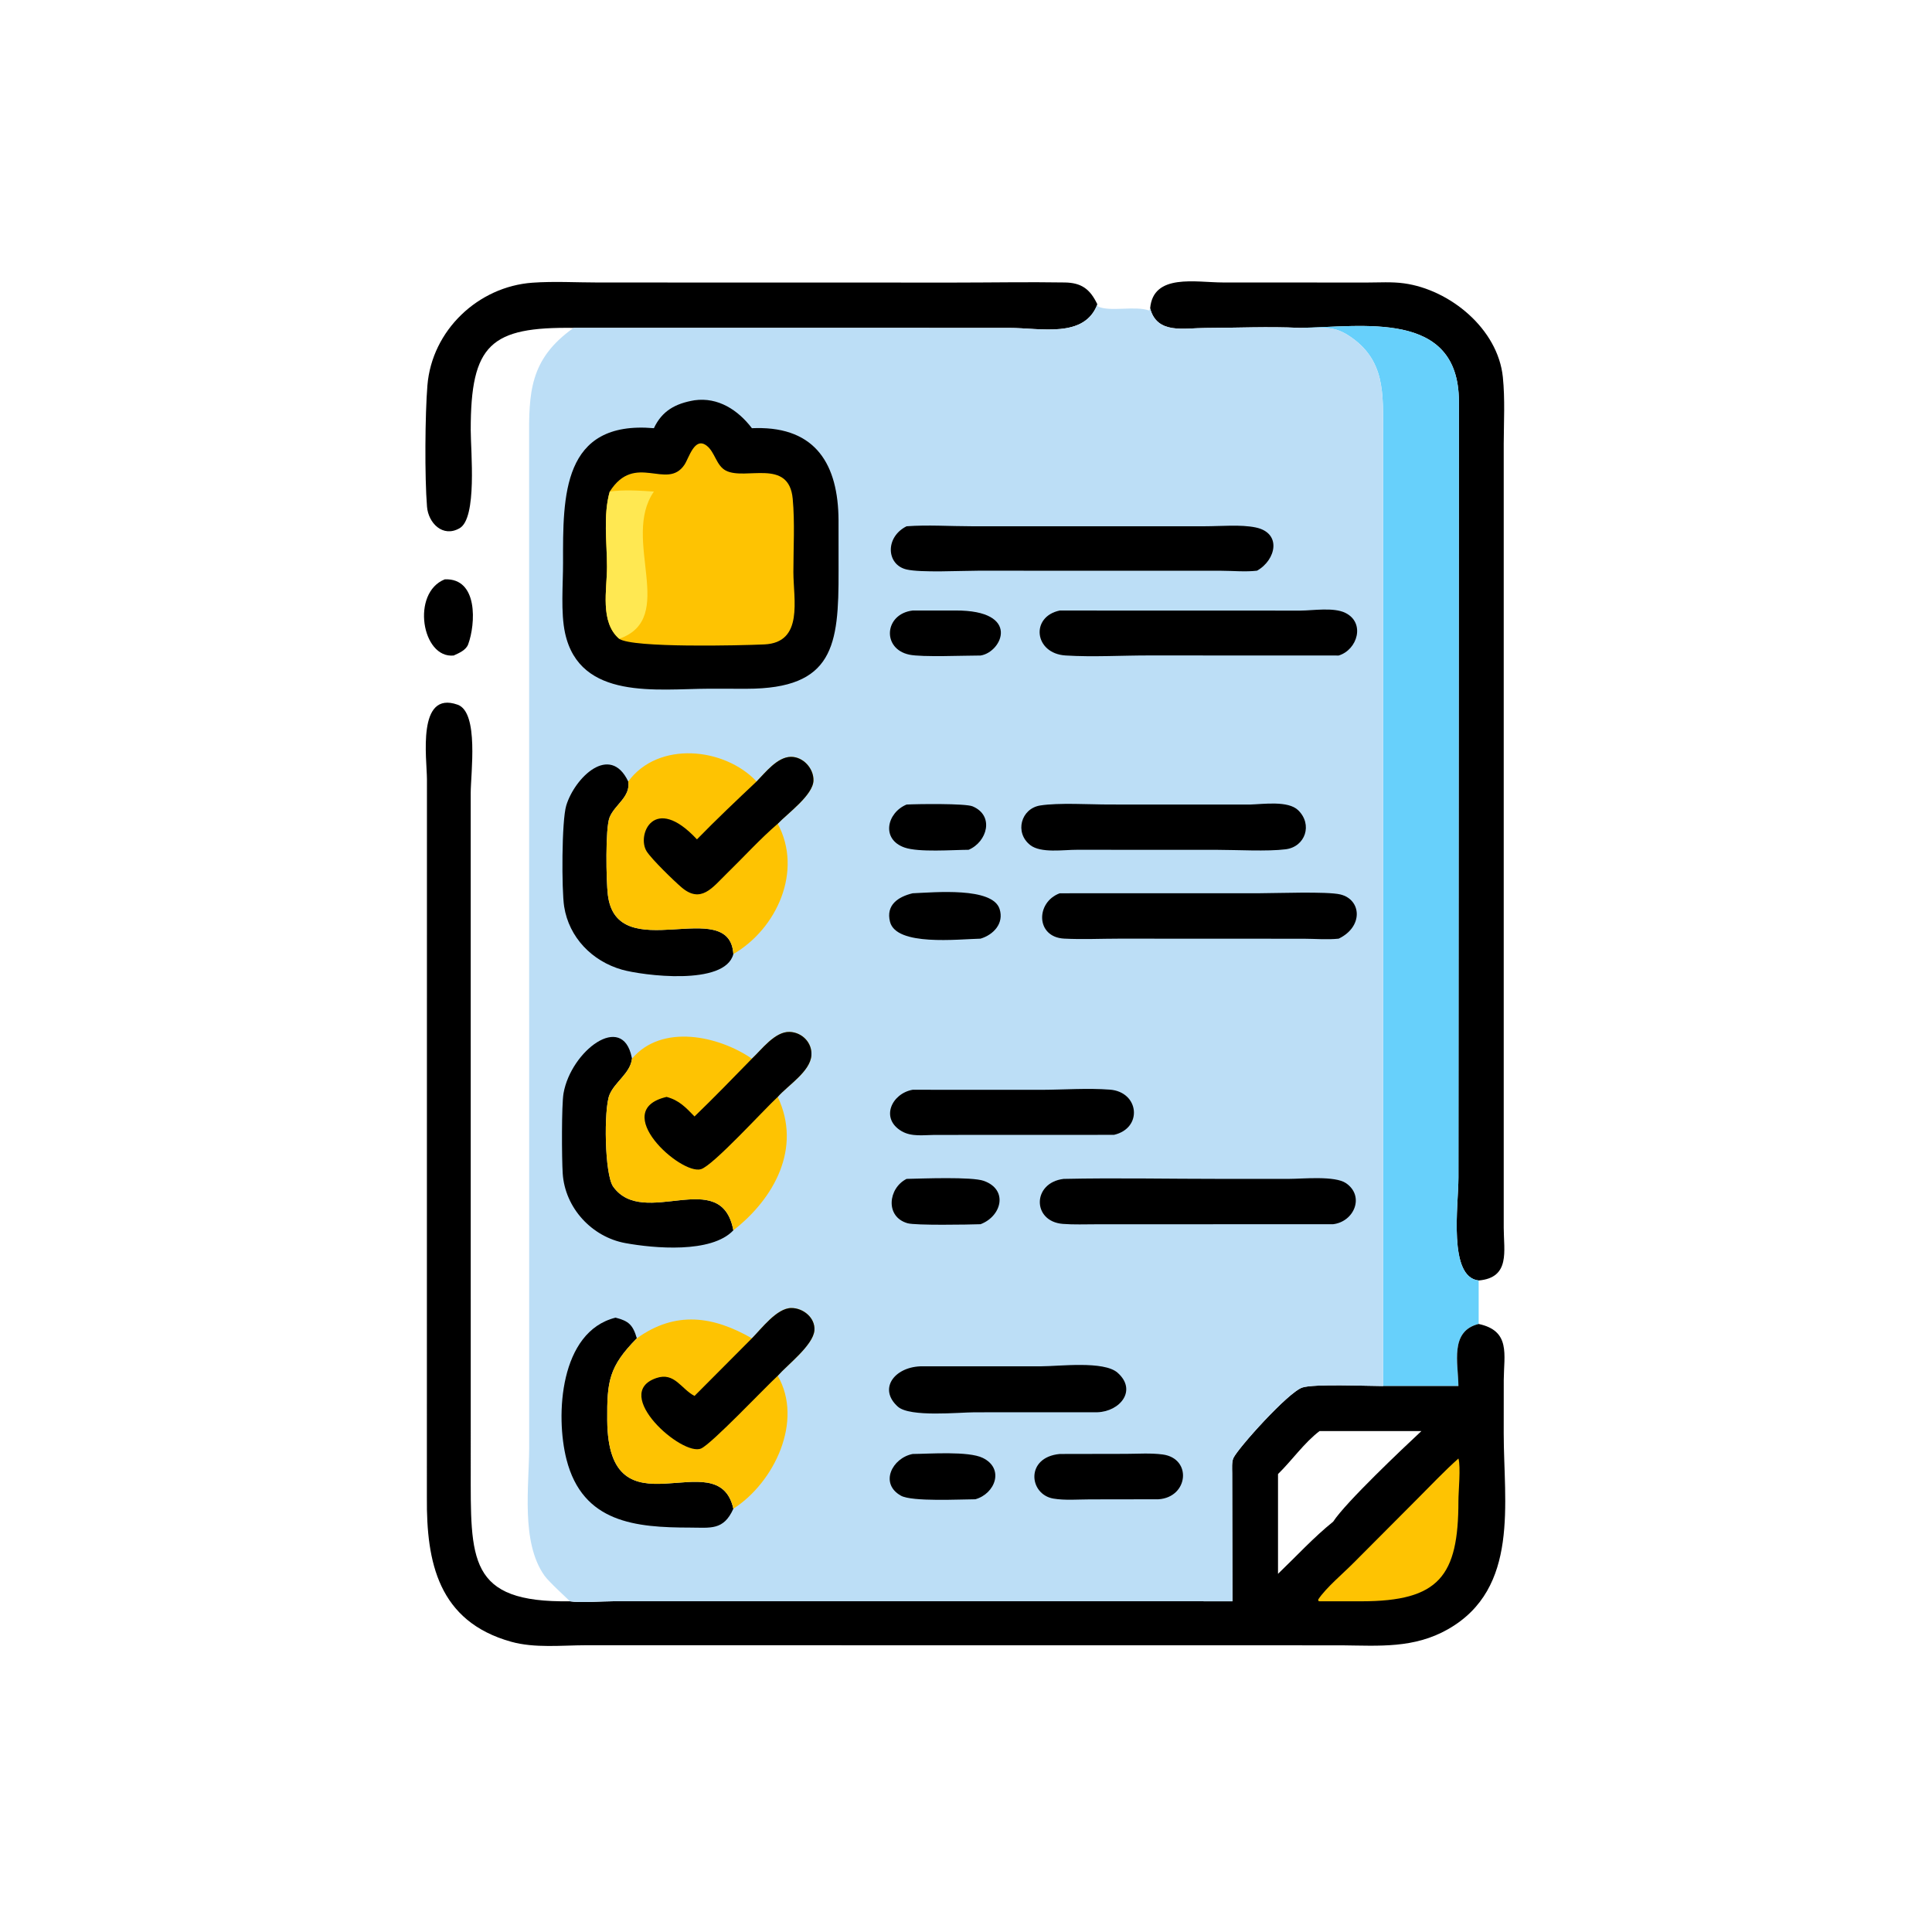
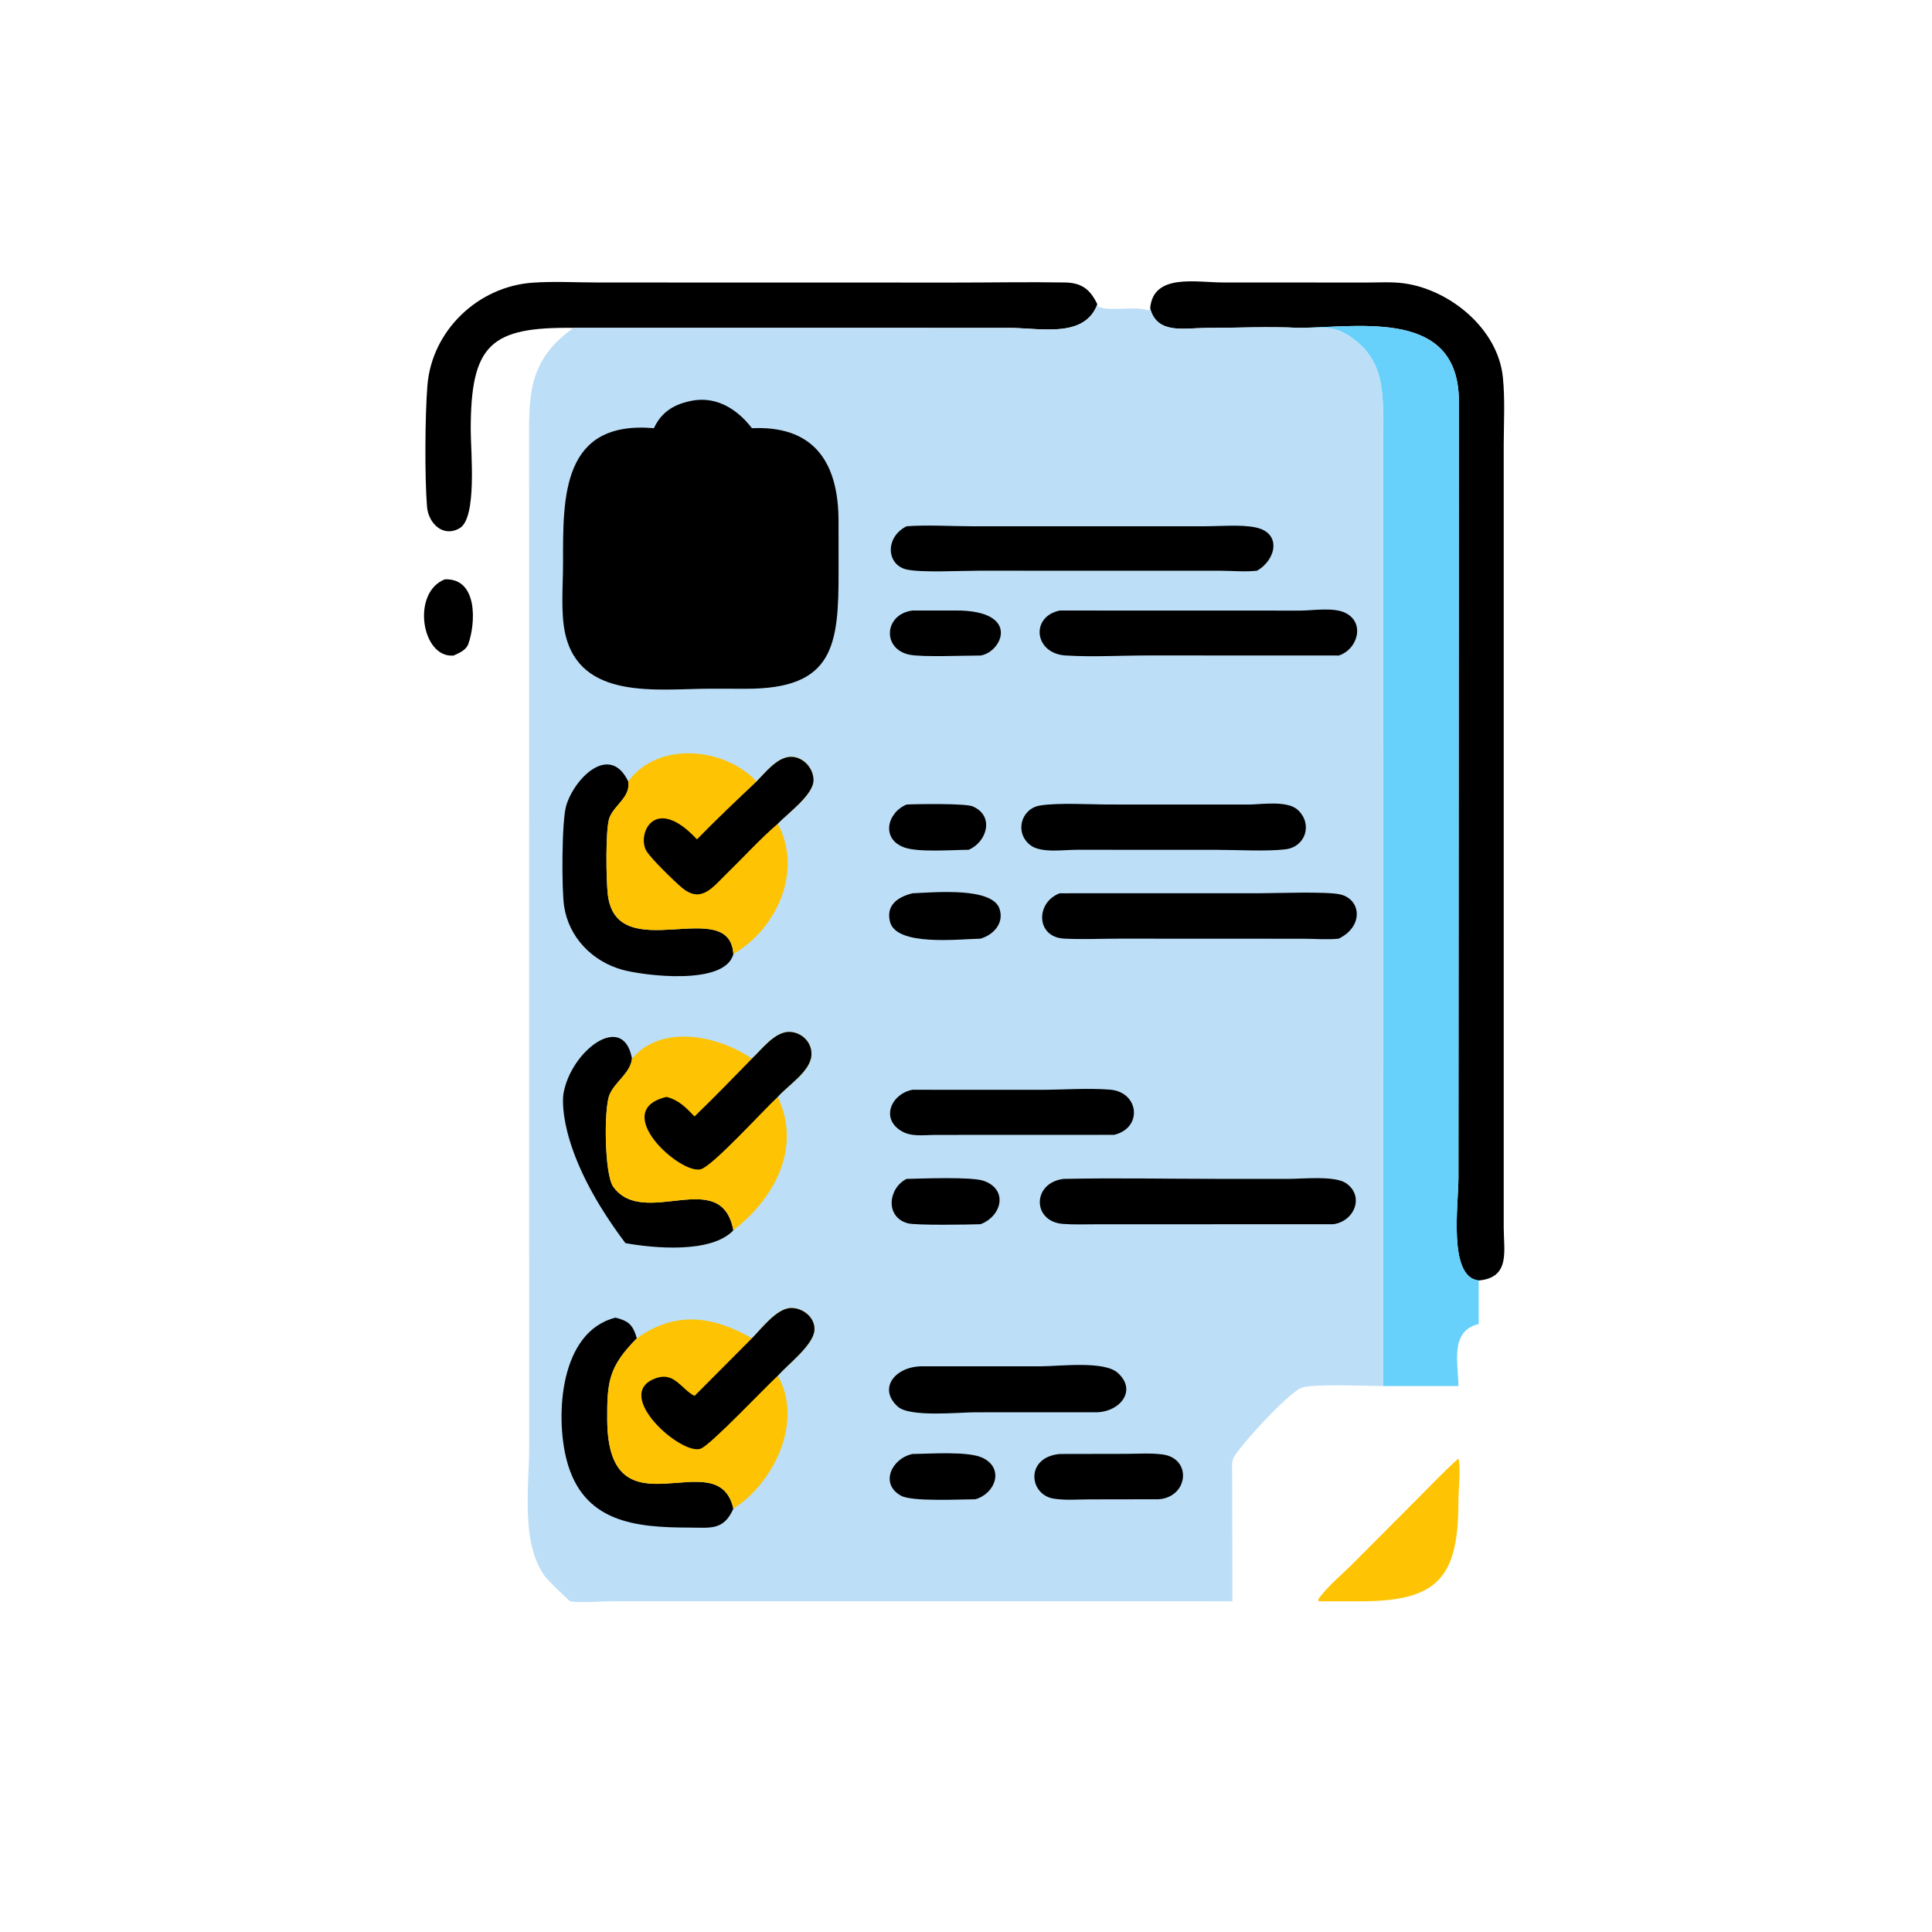
<svg xmlns="http://www.w3.org/2000/svg" version="1.1" style="display: block;" viewBox="0 0 2048 2048" width="512" height="512">
  <path transform="translate(0,0)" fill="rgb(0,0,0)" d="M 471.532 614.11 C 507.148 612.734 504.125 661.661 496.325 682.892 C 493.998 689.228 486.677 692.239 480.917 694.873 C 447.138 698.302 435.517 628.332 471.532 614.11 z" />
  <path transform="translate(0,0)" fill="rgb(0,0,0)" d="M 608.059 347.556 C 520.282 346.437 498.861 364.68 498.992 456.08 C 499.025 478.679 505.968 549.208 487.172 559.957 C 469.285 570.187 454.051 554.334 452.649 537.165 C 450.089 505.815 450.556 439.178 453.082 408.48 C 457.881 350.157 506.833 303.77 564.466 299.669 C 587.289 298.045 611.11 299.447 634.028 299.456 L 1011.2 299.54 C 1050.35 299.533 1089.6 298.797 1128.73 299.434 C 1146.26 299.72 1155.5 306.295 1163.25 322.616 C 1149.44 358.886 1103.53 347.635 1069.51 347.595 L 608.059 347.556 z" />
  <path transform="translate(0,0)" fill="rgb(0,0,0)" d="M 1219.21 326.898 C 1222.36 289.46 1267.74 299.423 1296.43 299.432 L 1448.99 299.495 C 1462.09 299.493 1475.25 298.564 1488.26 300.343 C 1536.92 306.996 1587.86 348.463 1593.09 399.805 C 1595.47 423.156 1594.11 446.985 1594.01 470.429 L 1594.01 1301.53 C 1594.02 1326.08 1601.23 1354.39 1567.46 1357.36 C 1534.82 1353.89 1546.01 1277.32 1546.01 1248.45 L 1546.5 425.421 C 1546.25 327.629 1443.65 346.75 1377.5 347.556 C 1344.55 345.973 1310.68 347.589 1277.63 347.658 C 1255.28 347.705 1226.48 354.684 1219.21 326.898 z" />
  <path transform="translate(0,0)" fill="rgb(103,208,251)" d="M 1377.5 347.556 C 1443.65 346.75 1546.25 327.629 1546.5 425.421 L 1546.01 1248.45 C 1546.01 1277.32 1534.82 1353.89 1567.46 1357.36 L 1567.46 1403.46 C 1536.53 1411.06 1545.77 1444.9 1545.99 1469.26 L 1466.09 1469.26 L 1466.1 458.493 C 1466.08 417.468 1468.78 381.221 1429.68 355.765 C 1410.87 343.52 1399.19 349.018 1378.68 347.646 L 1377.5 347.556 z" />
-   <path transform="translate(0,0)" fill="rgb(0,0,0)" d="M 1567.46 1403.46 C 1601.52 1410.76 1594.23 1435.9 1594.04 1462.74 L 1594 1519.54 C 1594.01 1592.75 1610.97 1683.68 1535.08 1726.97 C 1498.94 1747.59 1462.15 1744.54 1422.32 1744.11 L 621.162 1744.02 C 595.366 1744.08 566.841 1747.29 541.839 1740.31 C 464.34 1718.68 452.018 1655.53 452.506 1587.89 L 452.578 825.969 C 452.532 804.456 441.593 731.51 485.123 747.015 C 507.902 755.129 498.965 819.924 498.976 840.639 L 499 1555.74 C 499.02 1653.3 495.612 1699.1 603.999 1697.41 C 614.198 1699.3 638.614 1697.36 650.681 1697.38 L 1306.43 1697.41 L 1306.15 1561.44 C 1306.12 1556.87 1305.56 1549.68 1307.49 1545.52 C 1312.28 1535.19 1365.48 1475.75 1380.57 1470.82 C 1392.91 1466.78 1449.17 1469.24 1466.09 1469.26 L 1545.99 1469.26 C 1545.77 1444.9 1536.53 1411.06 1567.46 1403.46 z M 1398.79 1516.98 C 1382.42 1529.43 1369.57 1548.09 1354.75 1562.56 L 1354.75 1668.34 C 1373.98 1649.93 1392.48 1629.69 1413.22 1613.02 C 1426.64 1592.46 1487.04 1535.39 1506.77 1516.98 L 1398.79 1516.98 z" />
  <path transform="translate(0,0)" fill="rgb(254,195,2)" d="M 1545.99 1546.08 C 1548.63 1554.83 1545.97 1580.74 1545.98 1591.34 C 1545.99 1670.83 1525.47 1697.38 1443.21 1697.44 L 1398.79 1697.41 L 1397.56 1697.12 L 1397.34 1695.6 C 1405.33 1683.3 1424.18 1667.57 1435.06 1656.51 L 1502.51 1588.81 C 1516.87 1574.44 1530.84 1559.6 1545.99 1546.08 z" />
  <path transform="translate(0,0)" fill="rgb(188,222,246)" d="M 1163.25 322.616 L 1163.98 324.953 C 1176.7 330.831 1203.1 323.855 1218.05 329.127 L 1219.21 326.898 C 1226.48 354.684 1255.28 347.705 1277.63 347.658 C 1310.68 347.589 1344.55 345.973 1377.5 347.556 L 1378.68 347.646 C 1399.19 349.018 1410.87 343.52 1429.68 355.765 C 1468.78 381.221 1466.08 417.468 1466.1 458.493 L 1466.09 1469.26 C 1449.17 1469.24 1392.91 1466.78 1380.57 1470.82 C 1365.48 1475.75 1312.28 1535.19 1307.49 1545.52 C 1305.56 1549.68 1306.12 1556.87 1306.15 1561.44 L 1306.43 1697.41 L 650.681 1697.38 C 638.614 1697.36 614.198 1699.3 603.999 1697.41 C 603.661 1696.6 582.086 1677.2 577.237 1670.37 C 551.846 1634.62 560.954 1575.4 560.957 1533.31 L 560.891 466.989 C 560.563 416.502 561.117 380.754 608.059 347.556 L 1069.51 347.595 C 1103.53 347.635 1149.44 358.886 1163.25 322.616 z" />
  <path transform="translate(0,0)" fill="rgb(0,0,0)" d="M 961.016 852.849 C 972.292 852.238 1023.35 851.527 1031 854.764 C 1054.46 864.685 1046.36 892.494 1026.79 900.807 C 1009.67 900.895 973.985 903.661 958.933 898.444 C 933.683 889.693 940.141 861.511 961.016 852.849 z" />
  <path transform="translate(0,0)" fill="rgb(0,0,0)" d="M 967.423 1541.28 C 984.969 1541.18 1026.57 1537.99 1041.8 1545.45 C 1065.05 1556.83 1054.83 1583.47 1033.89 1589.29 C 1018.29 1589.29 966.799 1592.12 954.959 1585.46 C 932.064 1572.56 945.746 1545.54 967.423 1541.28 z" />
  <path transform="translate(0,0)" fill="rgb(0,0,0)" d="M 961.016 1249.68 C 977.687 1249.32 1030.07 1247.22 1042.86 1251.77 C 1069.1 1261.11 1061.77 1289.28 1039.42 1297.71 C 1026.35 1298.17 970.491 1299.09 962.066 1296.69 C 938.015 1289.85 941.521 1259.46 961.016 1249.68 z" />
  <path transform="translate(0,0)" fill="rgb(0,0,0)" d="M 967.423 647.185 L 1012.81 647.152 C 1082.99 646.86 1062.12 691.493 1039.42 694.873 C 1022.56 694.855 977.521 696.817 963.964 693.977 C 934.581 687.823 937.371 650.792 967.423 647.185 z" />
  <path transform="translate(0,0)" fill="rgb(0,0,0)" d="M 967.423 946.915 C 990.752 945.938 1052.08 940.081 1059.61 963.578 C 1064.48 978.811 1053.2 990.853 1039.42 995.015 C 1015.36 995.551 950.035 1003.23 943.438 977.088 C 938.952 959.313 952.065 950.608 967.423 946.915 z" />
  <path transform="translate(0,0)" fill="rgb(0,0,0)" d="M 1123.37 1541.28 L 1193.53 1541.15 C 1206.22 1541.11 1219.86 1540.12 1232.45 1541.8 C 1263.93 1546.02 1259.76 1587.28 1227.98 1589.29 L 1155.35 1589.4 C 1142.89 1589.41 1128.85 1590.64 1116.59 1588.55 C 1090.66 1584.13 1086.67 1544.74 1123.37 1541.28 z" />
  <path transform="translate(0,0)" fill="rgb(0,0,0)" d="M 975.378 1448.37 L 1104.16 1448.32 C 1122.61 1448.31 1170.11 1442.28 1184.66 1455.12 C 1205.72 1473.7 1187.36 1496.26 1163.25 1497.05 L 1033.31 1497.09 C 1016.87 1497.09 964.582 1502.58 951.756 1491.11 C 930.912 1472.47 947.679 1449.62 975.378 1448.37 z" />
  <path transform="translate(0,0)" fill="rgb(0,0,0)" d="M 967.423 1155.2 L 1103.86 1155.26 C 1127.73 1155.16 1152.77 1153.26 1176.5 1155.06 C 1207.7 1157.43 1211.63 1195.94 1180.85 1202.99 L 990.497 1203.06 C 979.019 1203.15 966.269 1205.22 955.838 1199.14 C 932.728 1185.68 945.276 1159.13 967.423 1155.2 z" />
  <path transform="translate(0,0)" fill="rgb(0,0,0)" d="M 1325.1 852.849 C 1339.28 852.44 1365.45 848.515 1376.12 858.873 C 1391.72 874.019 1383.7 897.653 1362.83 900.28 C 1343.43 902.722 1310.86 900.866 1290.31 900.862 L 1141.62 900.807 C 1127.63 900.716 1103.41 904.674 1092.11 895.827 C 1075.22 882.609 1082.27 857.024 1102.76 853.826 C 1122.49 850.747 1154.88 852.816 1175.66 852.814 L 1325.1 852.849 z" />
  <path transform="translate(0,0)" fill="rgb(0,0,0)" d="M 652.508 1396.76 C 666.329 1400.27 670.878 1404.33 675.076 1418.67 C 645.452 1448.74 643.382 1464.09 643.697 1505.57 C 644.661 1632.67 761.33 1526.31 777.388 1599.32 C 766.992 1622.54 753.306 1619.35 731.476 1619.31 C 674.157 1619.21 617.713 1614.45 600.509 1547.07 C 588.624 1500.52 593.253 1411.51 652.508 1396.76 z" />
-   <path transform="translate(0,0)" fill="rgb(0,0,0)" d="M 777.388 1304.18 C 754.182 1328.91 692.89 1323.2 662.98 1317.75 C 627.349 1311.27 598.854 1280.43 596.492 1243.88 C 595.482 1228.24 595.203 1171.16 597.379 1158.87 C 605.326 1113.96 659.893 1072.54 669.635 1120.79 L 669.918 1122.25 C 668.229 1137.7 651.617 1146.84 646.014 1160.73 C 640.027 1175.57 640.726 1245.06 650.079 1258.01 C 682.645 1303.12 764.488 1235.52 777.388 1304.18 z" />
+   <path transform="translate(0,0)" fill="rgb(0,0,0)" d="M 777.388 1304.18 C 754.182 1328.91 692.89 1323.2 662.98 1317.75 C 595.482 1228.24 595.203 1171.16 597.379 1158.87 C 605.326 1113.96 659.893 1072.54 669.635 1120.79 L 669.918 1122.25 C 668.229 1137.7 651.617 1146.84 646.014 1160.73 C 640.027 1175.57 640.726 1245.06 650.079 1258.01 C 682.645 1303.12 764.488 1235.52 777.388 1304.18 z" />
  <path transform="translate(0,0)" fill="rgb(0,0,0)" d="M 777.388 1011.32 C 768.717 1045.61 680.552 1033.93 659.374 1027.91 C 627.603 1018.88 603.154 993.731 598.015 960.914 C 595.317 943.683 595.292 870.063 600.266 853.813 C 609.323 824.225 646.606 787.805 665.946 828.401 C 668.616 844.794 651.707 852.816 646.189 866.445 C 641.561 877.873 642.565 933.992 644.346 948.553 C 653.808 1025.87 773.482 948.248 777.388 1011.32 z" />
  <path transform="translate(0,0)" fill="rgb(0,0,0)" d="M 1123.37 946.915 L 1334.7 946.877 C 1352.12 946.879 1407.01 944.768 1420.89 948.165 C 1443.32 953.652 1445.33 982.417 1419.05 995.015 C 1407.17 996.284 1394.11 995.13 1382.1 995.099 L 1186.52 995.011 C 1167.16 995.012 1147.34 995.976 1128.03 994.973 C 1097.77 993.402 1097.75 956.382 1123.37 946.915 z" />
  <path transform="translate(0,0)" fill="rgb(0,0,0)" d="M 1123.37 647.185 L 1378.51 647.257 C 1391.99 647.193 1413.56 643.538 1426.07 649.645 C 1447.54 660.123 1439.01 688.814 1419.05 694.873 L 1219.7 694.798 C 1189.93 694.705 1159.2 696.68 1129.54 694.836 C 1096.28 692.768 1091.99 653.716 1123.37 647.185 z" />
  <path transform="translate(0,0)" fill="rgb(0,0,0)" d="M 1127.48 1249.68 C 1183.14 1248.48 1239.09 1249.69 1294.78 1249.66 L 1366.98 1249.64 C 1380.88 1249.64 1415.07 1246.11 1426.87 1254.24 C 1446.81 1267.99 1435.57 1294.96 1413.22 1297.71 L 1161.93 1297.79 C 1150.25 1297.79 1138.28 1298.29 1126.63 1297.38 C 1093.99 1294.82 1093.98 1253.74 1127.48 1249.68 z" />
  <path transform="translate(0,0)" fill="rgb(0,0,0)" d="M 961.016 557.871 C 983.371 556.214 1006.97 557.847 1029.48 557.848 L 1277.72 557.848 C 1293.97 557.85 1315.29 555.841 1330.99 559.096 C 1359.06 564.915 1352.67 593.619 1332.5 604.951 C 1320.2 606.398 1306.68 605.051 1294.22 605.022 L 1036.9 604.969 C 1018.59 604.976 976.26 607.216 960.972 603.661 C 939.447 598.654 938.062 569.308 961.016 557.871 z" />
  <path transform="translate(0,0)" fill="rgb(254,195,2)" d="M 797.049 1418.67 C 807.459 1408.21 823.497 1386.6 838.861 1386.55 C 851.475 1386.51 864.403 1396.96 863.295 1410.32 C 861.996 1425.98 834.683 1446.76 824.436 1458.39 C 851.902 1506.09 820.949 1571.37 777.388 1599.32 C 761.33 1526.31 644.661 1632.67 643.697 1505.57 C 643.382 1464.09 645.452 1448.74 675.076 1418.67 C 716.351 1389.03 756.254 1395.27 797.049 1418.67 z" />
  <path transform="translate(0,0)" fill="rgb(0,0,0)" d="M 797.049 1418.67 C 807.459 1408.21 823.497 1386.6 838.861 1386.55 C 851.475 1386.51 864.403 1396.96 863.295 1410.32 C 861.996 1425.98 834.683 1446.76 824.436 1458.39 C 810.076 1471.7 754.725 1530.17 743.301 1535.41 C 723.496 1544.5 647.175 1477.28 695.794 1460.78 C 715.052 1454.24 721.993 1472.37 736.221 1479.75 L 797.049 1418.67 z" />
  <path transform="translate(0,0)" fill="rgb(254,195,2)" d="M 797.049 1122.25 C 807.455 1112.53 821.482 1093.3 837.127 1093.87 C 850.47 1094.37 861.18 1105.54 860.104 1118.91 C 858.724 1136.05 835.126 1150.52 824.436 1162.77 C 850.211 1217.09 820.56 1270.61 777.388 1304.18 C 764.488 1235.52 682.645 1303.12 650.079 1258.01 C 640.726 1245.06 640.027 1175.57 646.014 1160.73 C 651.617 1146.84 668.229 1137.7 669.918 1122.25 C 701.647 1084.72 761.995 1098.09 797.049 1122.25 z" />
  <path transform="translate(0,0)" fill="rgb(0,0,0)" d="M 797.049 1122.25 C 807.455 1112.53 821.482 1093.3 837.127 1093.87 C 850.47 1094.37 861.18 1105.54 860.104 1118.91 C 858.724 1136.05 835.126 1150.52 824.436 1162.77 C 809.27 1176.77 756.06 1235.4 743.075 1239.37 C 721.747 1245.9 645.236 1177.09 706.606 1162.77 C 719.864 1166.28 726.925 1173.91 736.221 1183.5 C 756.871 1163.57 776.986 1142.79 797.049 1122.25 z" />
  <path transform="translate(0,0)" fill="rgb(254,195,2)" d="M 665.946 828.401 C 697.778 785.092 767.954 792.185 802.019 828.401 C 811.287 818.932 823.967 802.506 838.284 802.283 C 851.319 802.08 862.629 814.545 862.315 827.345 C 861.936 842.794 835.009 862.122 824.436 873.211 C 851.268 923.14 823.566 984.57 777.388 1011.32 C 773.482 948.248 653.808 1025.87 644.346 948.553 C 642.565 933.992 641.561 877.873 646.189 866.445 C 651.707 852.816 668.616 844.794 665.946 828.401 z" />
  <path transform="translate(0,0)" fill="rgb(0,0,0)" d="M 802.019 828.401 C 811.287 818.932 823.967 802.506 838.284 802.283 C 851.319 802.08 862.629 814.545 862.315 827.345 C 861.936 842.794 835.009 862.122 824.436 873.211 C 805.327 889.675 788.147 908.751 770.054 926.343 C 755.355 940.636 743.112 958.299 722.465 940.637 C 714.281 933.637 690.99 911.037 685.52 902.513 C 674.585 885.471 693.181 840.685 738.795 889.762 C 759.343 868.715 780.603 848.557 802.019 828.401 z" />
  <path transform="translate(0,0)" fill="rgb(0,0,0)" d="M 736.221 424.3 C 761.173 420.828 782.308 434.583 797.049 453.901 L 801.55 453.795 C 865.039 452.684 888.553 492.774 888.878 551.395 L 888.909 605.215 C 889.163 684.52 883.617 730.062 791.583 730.118 L 751.5 730.062 C 696.901 730.204 614.682 742.68 599.022 671.2 C 594.217 649.265 596.896 619.481 596.854 596.582 C 596.725 526.184 595.681 445.494 693.155 453.901 C 701.83 435.417 716.13 427.648 736.221 424.3 z" />
-   <path transform="translate(0,0)" fill="rgb(254,195,2)" d="M 646.357 521.091 C 673.141 478.909 706.927 520.261 725.504 492.721 C 730.39 485.479 736.138 462.705 748.973 472.342 C 757.902 479.045 759.17 493.578 769.502 498.885 C 790.255 509.545 836.303 485.366 840.313 528.763 C 842.656 554.122 841.02 580.942 841.024 606.431 C 841.029 635.374 852.135 681.189 810.202 683.111 C 785.411 684.247 670.303 687.044 656.38 677.148 C 635.689 659.301 643.455 625.183 643.445 600.748 C 643.436 575.271 639.252 545.811 646.357 521.091 z" />
-   <path transform="translate(0,0)" fill="rgb(255,232,82)" d="M 646.357 521.091 C 661.189 518.889 678.217 520.097 693.155 521.091 C 658.109 571.615 718.974 655.231 656.38 677.148 C 635.689 659.301 643.455 625.183 643.445 600.748 C 643.436 575.271 639.252 545.811 646.357 521.091 z" />
</svg>